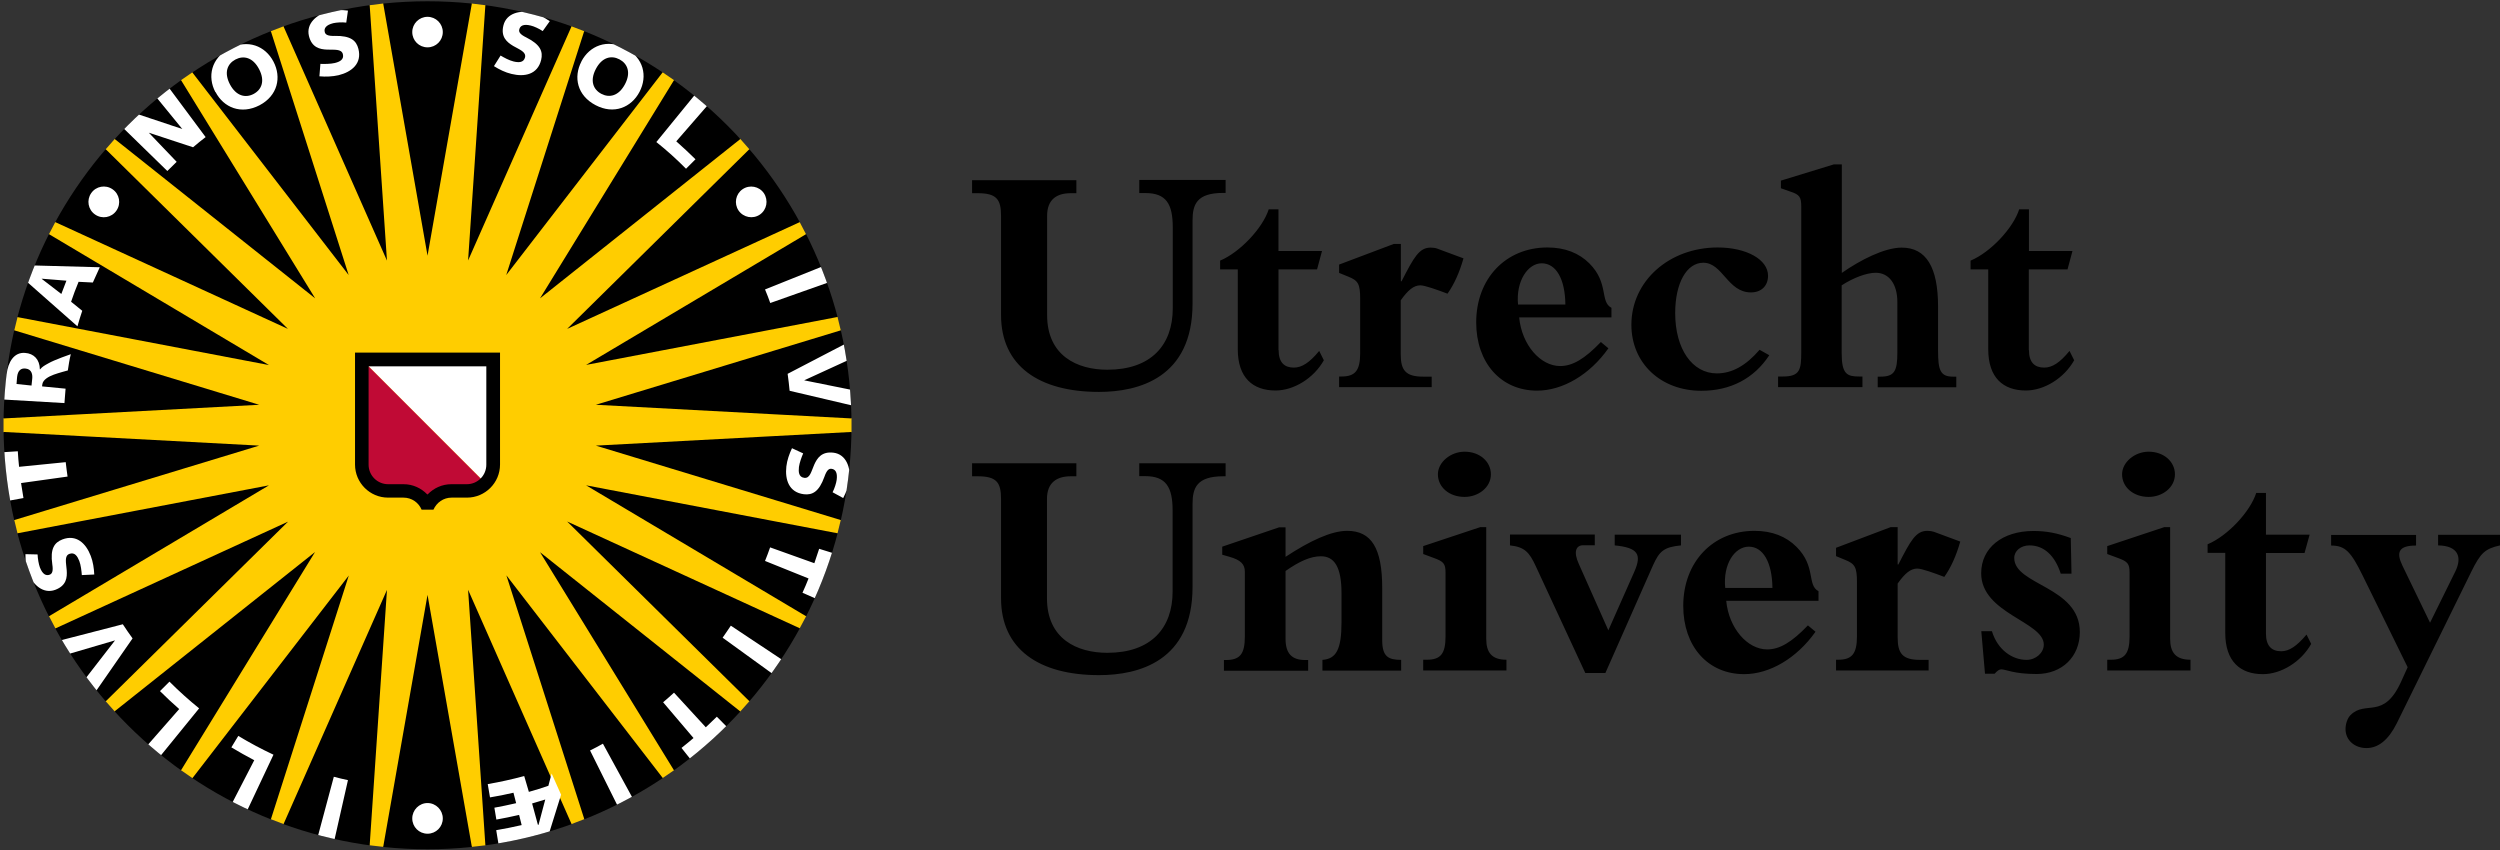
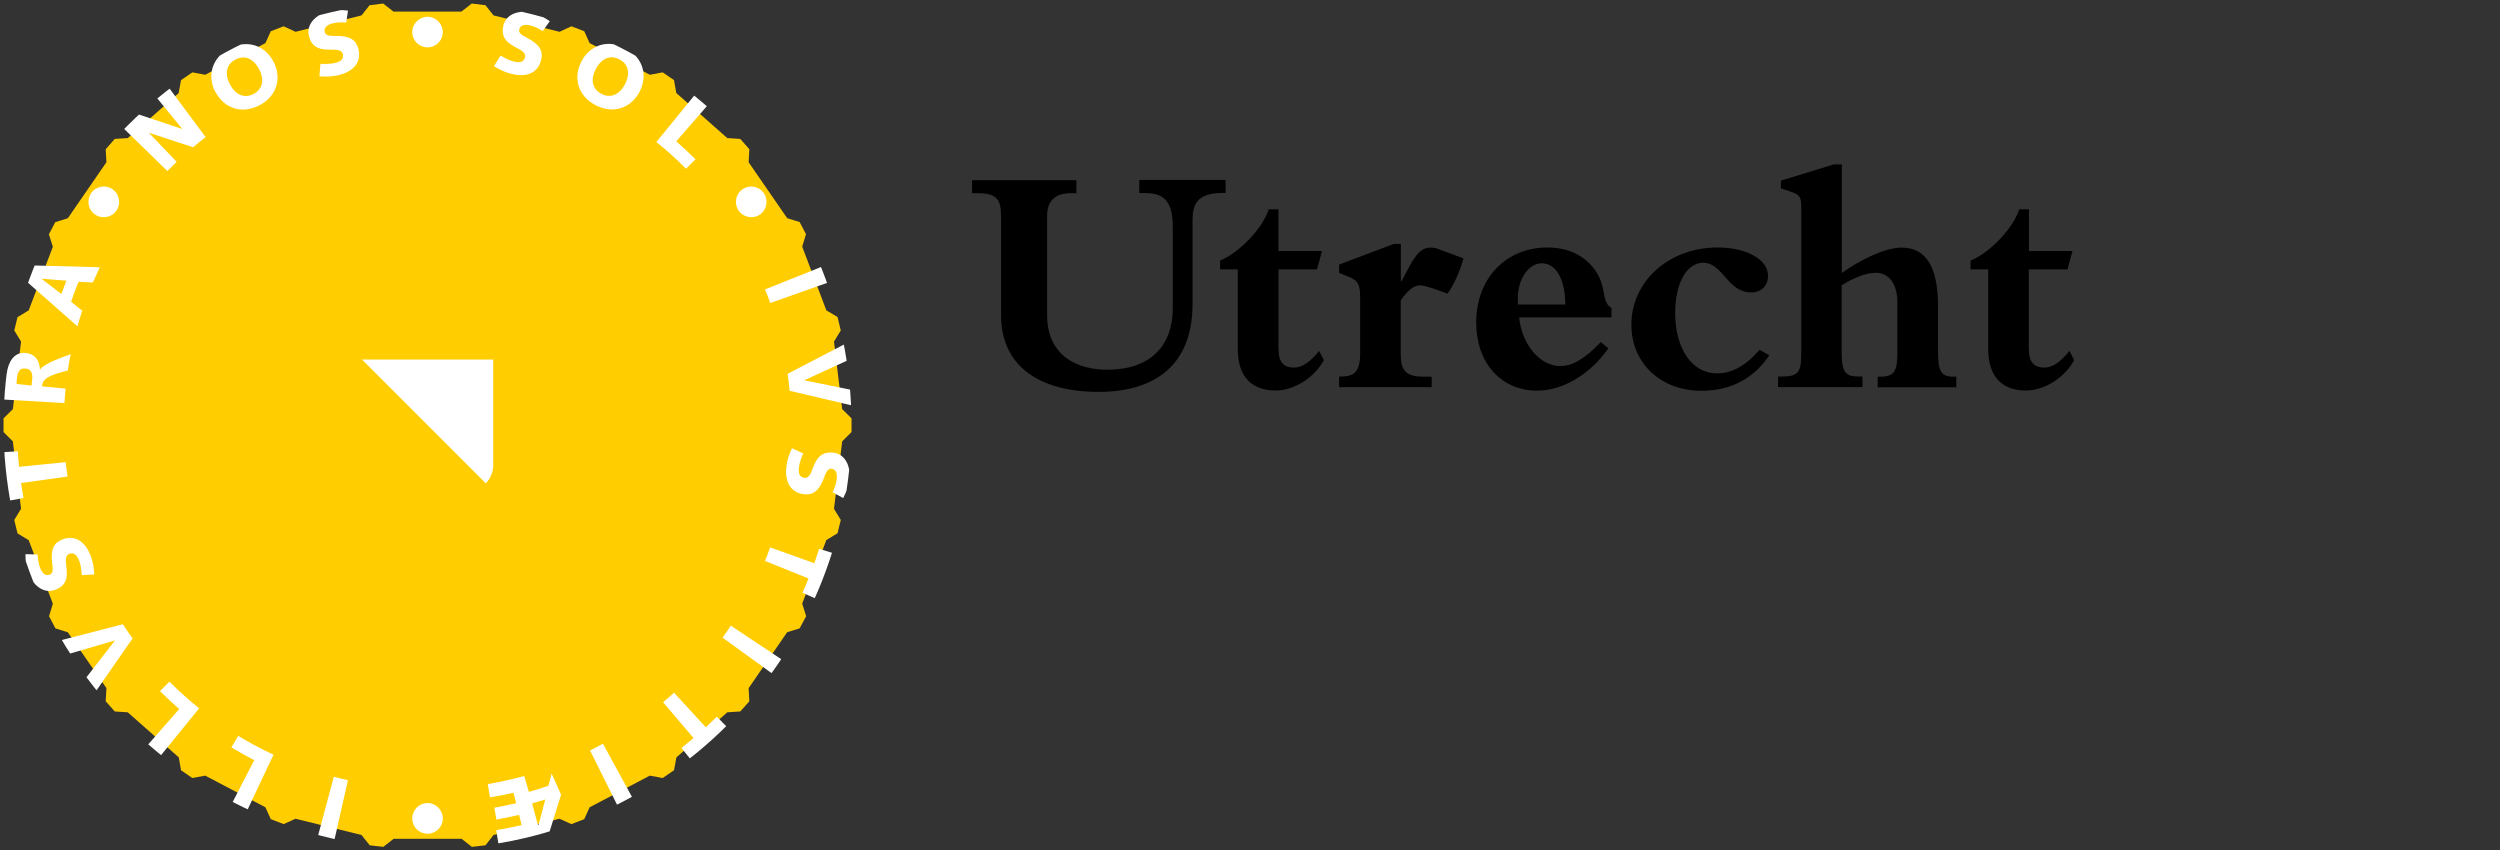
<svg xmlns="http://www.w3.org/2000/svg" id="a" data-name="UU logo" viewBox="0 0 176.89 60.17">
  <rect x="0" y="0" width="176.89" height="60.17" fill="#333333" stroke="none" />
  <defs>
    <clipPath id="b">
      <path d="M30.25,60.09c16.57,0,30-13.43,30-30S46.82.09,30.25.09.25,13.52.25,30.09s13.43,30,30,30Z" fill="none" stroke-width="0" />
    </clipPath>
  </defs>
  <polygon points="25.58 1.09 26.15 .37 27.11 .25 27.84 .82 32.65 .82 33.38 .25 34.35 .37 34.92 1.09 39.59 2.25 40.43 1.86 41.34 2.21 41.72 3.05 45.98 5.29 46.89 5.12 47.69 5.67 47.85 6.58 51.46 9.77 52.38 9.83 53.02 10.56 52.97 11.48 55.7 15.44 56.58 15.71 57.03 16.57 56.76 17.45 58.47 21.96 59.26 22.43 59.49 23.38 59.01 24.17 59.59 28.95 60.25 29.6 60.25 30.57 59.59 31.23 59.01 36 59.49 36.79 59.26 37.73 58.47 38.21 56.76 42.71 57.04 43.6 56.58 44.46 55.7 44.73 52.97 48.69 53.02 49.62 52.38 50.34 51.46 50.4 47.86 53.59 47.69 54.5 46.89 55.05 45.98 54.88 41.72 57.12 41.34 57.96 40.43 58.31 39.59 57.93 34.92 59.08 34.35 59.81 33.39 59.92 32.66 59.35 27.85 59.35 27.12 59.92 26.16 59.81 25.58 59.08 20.91 57.93 20.07 58.31 19.16 57.96 18.78 57.12 14.52 54.88 13.61 55.05 12.81 54.5 12.65 53.59 9.04 50.4 8.12 50.34 7.48 49.62 7.53 48.69 4.8 44.74 3.92 44.46 3.47 43.6 3.74 42.72 2.03 38.22 1.24 37.74 1.01 36.79 1.49 36 .91 31.23 .25 30.57 .25 29.6 .91 28.95 1.49 24.17 1.01 23.38 1.24 22.44 2.03 21.96 3.74 17.46 3.46 16.58 3.91 15.72 4.8 15.44 7.53 11.48 7.48 10.56 8.12 9.83 9.04 9.77 12.64 6.59 12.81 5.67 13.61 5.12 14.52 5.29 18.78 3.05 19.16 2.21 20.07 1.86 20.91 2.25 25.58 1.09" fill="#ffcd00" stroke-width="0" />
  <g clip-path="url(#b)">
-     <path d="M33.43,0l-3.18,18.09L27.07,0M34.36.11l-1.24,18.32L40.54,1.64M41.41,1.97l-5.59,17.49,11.22-14.54M47.82,5.46l-9.61,15.65,14.37-11.43M53.2,10.38l-13.07,12.89,16.69-7.66M57.25,16.44l-15.78,9.38,18.04-3.44M59.73,23.3l-17.57,5.34,18.34.98M60.5,30.55l-18.34.98,17.57,5.34M59.51,37.78l-18.04-3.44,15.78,9.39M56.82,44.56l-16.69-7.66,13.07,12.89M52.58,50.5l-14.37-11.43,9.61,15.65M47.05,55.25l-11.22-14.54,5.59,17.49M33.43,60.17l-3.18-18.08-3.18,18.08M26.14,60.06l1.24-18.32-7.42,16.8M19.09,58.21l5.59-17.49-11.22,14.54M12.68,54.71l9.61-15.65-14.38,11.43M7.3,49.8l13.08-12.89-16.69,7.66M3.25,43.73l15.78-9.39L.99,37.78M.77,36.87l17.57-5.34-18.34-.98M0,29.62l18.34-.98L.77,23.3M.99,22.39l18.04,3.44L3.25,16.44M3.68,15.61l16.69,7.66L7.3,10.38M7.92,9.68l14.38,11.43L12.68,5.46M13.45,4.92l11.22,14.54L19.09,1.97M19.96,1.64l7.42,16.8L26.14.11M40.54,58.53l-7.42-16.8,1.24,18.32" fill="#000" stroke-width="0" />
    <path d="M50.12,7.39l-2.27,2.61c.47.41.92.84,1.36,1.27l-.67.67c-.66-.67-1.36-1.3-2.1-1.89l2.79-3.42M58.25,18.83l-4.12,1.65c.13.31.26.64.37.96l4.18-1.48M60.32,27.6l-3.42-.69h0s3.16-1.45,3.16-1.45l-.2-1.16-4.13,2.15c.06.4.1.8.14,1.2l4.51,1.06M59.02,39.16l-1.06-.33c-.11.34-.23.68-.34,1.02l-3.13-1.12c-.11.31-.23.65-.36.96l3.08,1.24c-.13.34-.28.68-.43,1.01l1.02.45M55.41,46.73l-3.7-2.46c-.18.28-.39.57-.58.85l3.59,2.6M51.5,51.5l-.78-.79c-.25.25-.51.5-.78.75l-2.25-2.45c-.25.23-.51.46-.77.68l2.15,2.53c-.28.24-.56.47-.85.7l.69.87M44.79,56.52l-2.13-3.9c-.29.17-.61.33-.91.48l1.98,3.98M35.29,59.84l-.18-1.1c.58-.1,1.16-.21,1.8-.36l-.18-.72c-.58.13-1.09.24-1.61.33l-.14-.84c.49-.09.98-.19,1.54-.32l-.19-.74c-.59.14-1.12.24-1.66.33l-.16-.94c.87-.15,1.73-.34,2.58-.57l.33,1.12c.46-.13.92-.27,1.38-.43l.23-.87.67,1.5-.87,2.79M38.11,58.34l.47-1.77c-.31.1-.64.19-.93.28l.41,1.51h.05ZM23.64,59.53l.98-4.33c-.33-.07-.67-.15-1-.24l-1.15,4.29M17.46,57.41l1.89-4.01c-.85-.4-1.68-.84-2.49-1.33l-.49.81c.53.32,1.07.62,1.62.91l-1.6,3.1M11.3,53.55l2.79-3.43c-.73-.59-1.43-1.22-2.1-1.89l-.67.67c.44.44.89.86,1.36,1.27l-2.28,2.6M4.8,46.29l3.34-.98h0s-2.13,2.75-2.13,2.75l.72.93,2.65-3.82c-.24-.33-.47-.66-.69-1l-4.49,1.16M.56,35.44l1.1-.2c-.06-.35-.12-.71-.17-1.06l3.29-.46c-.05-.33-.09-.69-.13-1.02l-3.3.33c-.04-.37-.07-.74-.09-1.1l-1.1.07M.09,28.26l4.47.26c.02-.34.05-.68.08-1.02l-1.66-.16s0-.11.02-.17c.05-.3.42-.52.8-.66.32-.12,1-.3,1-.3.06-.39.11-.76.21-1.15,0,0-1.17.4-1.59.65-.27.15-.42.23-.58.42h-.02c-.01-.69-.42-1.12-1.05-1.16-.78-.06-1.2.65-1.3,1.5l-.19-.02M1.83,26.08c.43.05.48.45.45.72-.02.15-.04.33-.05.48l-1.06-.11c.02-.18.02-.34.04-.5.05-.45.27-.64.62-.59ZM1.85,19.89l3.63,3.2c.1-.37.22-.74.34-1.1l-.79-.64c.16-.48.34-.95.53-1.41l1.01.05c.16-.36.32-.72.49-1.08l-4.79-.13M2.96,19.72l1.74.14c-.12.31-.24.62-.36.94l-1.39-1.07h0ZM8.67,9.01l3.17,3.09c.22-.22.44-.44.66-.65l-1.97-2.06,3.13,1.03c.29-.25.59-.49.89-.72l-2.64-3.55-.88.69,1.87,2.29-3.24-1.08M34.95,4.68c.38.24.81.45,1.24.55.93.23,1.85.04,2.1-.99.14-.59-.04-1.08-1.05-1.59-.46-.22-.54-.4-.5-.56.06-.27.3-.41.82-.28.22.05.59.22.84.39l.5-.7c-.39-.27-.8-.48-1.26-.6-.79-.19-1.8,0-2.02.9-.2.81.24,1.18.69,1.45.45.26.93.42.84.81-.1.39-.47.37-.81.29-.3-.07-.69-.28-.92-.42l-.47.75ZM41.14,4.35c-.58,1.11-.3,2.41,1,3.09,1.29.68,2.53.17,3.11-.94.58-1.11.3-2.41-1-3.09-1.3-.68-2.53-.17-3.11.93ZM42.16,4.88c.44-.84,1.1-.98,1.67-.68.57.3.83.93.39,1.76-.44.83-1.1.98-1.67.68-.57-.3-.83-.92-.39-1.76ZM56.04,31.71c-.19.4-.35.85-.4,1.29-.11.95.19,1.84,1.24,1.97.6.07,1.07-.17,1.45-1.23.17-.49.33-.59.5-.57.27.03.44.25.37.78-.03.23-.15.61-.29.88l.75.41c.22-.42.38-.85.44-1.32.1-.81-.22-1.78-1.13-1.89-.83-.1-1.15.38-1.36.85-.21.48-.3.98-.7.93-.4-.05-.42-.42-.38-.77.04-.3.19-.71.3-.96l-.8-.37ZM6.67,40.66c-.02-.45-.09-.92-.25-1.33-.34-.89-1.02-1.54-2.01-1.16-.56.22-.87.65-.71,1.76.08.5-.02.67-.18.73-.26.1-.51-.02-.7-.52-.08-.22-.15-.61-.16-.91l-.86-.02c0,.47.05.93.23,1.38.29.76,1.02,1.47,1.89,1.14.78-.3.84-.86.8-1.39-.04-.52-.18-1.01.19-1.15.38-.14.57.17.7.5.11.28.16.72.18,1l.88-.04ZM15.25,6.51c.58,1.11,1.81,1.61,3.11.94,1.29-.68,1.57-1.98.99-3.09-.58-1.11-1.82-1.61-3.11-.93-1.3.68-1.58,1.99-1,3.09ZM16.27,5.97c-.44-.84-.18-1.46.39-1.76.57-.3,1.23-.16,1.67.68.44.84.18,1.46-.39,1.76-.57.3-1.23.15-1.67-.68ZM22.61,5.4c.44.04.92.02,1.35-.08.93-.23,1.66-.83,1.4-1.86-.15-.59-.54-.94-1.67-.92-.51.02-.67-.1-.71-.27-.07-.26.08-.5.6-.63.22-.05.62-.08.92-.04l.12-.85c-.47-.06-.93-.06-1.39.06-.79.2-1.59.84-1.37,1.74.2.81.76.94,1.28.96.52.02,1.02-.06,1.12.32.1.39-.24.55-.58.63-.3.07-.74.07-1.01.06l-.07.88ZM30.25,3.35c.6,0,1.08-.48,1.08-1.08s-.49-1.08-1.08-1.08-1.08.48-1.08,1.08.48,1.08,1.08,1.08ZM52.26,14.9c.34.49,1.02.62,1.51.28.49-.34.61-1.01.28-1.51-.34-.49-1.01-.62-1.51-.28-.49.34-.62,1.01-.28,1.51ZM29.17,57.91c0,.6.48,1.08,1.08,1.08s1.08-.48,1.08-1.08-.49-1.09-1.08-1.09-1.08.49-1.08,1.09ZM8.24,14.9c.34-.49.22-1.17-.28-1.51-.49-.34-1.17-.22-1.51.28-.34.49-.22,1.17.28,1.51.49.34,1.17.22,1.51-.28Z" fill="#fff" stroke-width="0" />
  </g>
-   <path d="M34.36,34.2c-.34.35-.81.56-1.33.56h-1.09c-.61,0-1.15.3-1.49.75h-.4c-.34-.46-.88-.75-1.49-.75h-1.09c-1.03,0-1.86-.83-1.86-1.86v-7.46" fill="#c00a35" stroke-width="0" />
  <path d="M25.61,25.44h9.29v7.46c0,.51-.2.96-.53,1.3" fill="#fff" stroke-width="0" />
-   <path d="M35.38,32.87c0,1.29-1.05,2.34-2.34,2.34h-1.09c-.57,0-1.06.35-1.28.85h-.84c-.21-.5-.7-.85-1.28-.85h-1.09c-1.29,0-2.34-1.05-2.34-2.34v-7.92h10.26v7.92ZM34.42,25.92h-8.34v6.96c0,.76.62,1.38,1.38,1.38h1.09c.67,0,1.25.28,1.68.72h.03c.43-.44,1.01-.72,1.68-.72h1.09c.77,0,1.38-.62,1.38-1.38v-6.96Z" fill="#000" stroke-width="0" />
  <path d="M80.61,12.73h6.11v.92h-.17c-1.88,0-2.17.82-2.17,1.96v5.87c0,5.26-3.82,6.25-6.62,6.25-4.25,0-6.93-1.84-6.93-5.44v-7.02c0-1.18-.33-1.6-1.65-1.6h-.4v-.92h7.38v.92h-.4c-1,0-1.67.45-1.67,1.6v7.02c0,2.88,2.12,3.87,4.26,3.87,3.09,0,4.63-1.74,4.63-4.34v-5.73c0-1.67-.47-2.43-1.94-2.43h-.43v-.92ZM90.47,24.77c0,.87.4,1.24,1.08,1.24.56,0,1.11-.35,1.79-1.18l.33.66c-.71,1.27-2.12,2.14-3.42,2.14-1.6,0-2.67-.9-2.67-2.92v-5.65h-1.25v-.62c1.41-.59,3.02-2.31,3.44-3.63h.69v2.95h3.08l-.35,1.3h-2.73v5.71ZM101.31,27.39h-6.56v-.75h.17c.97,0,1.32-.42,1.32-1.65v-3.84c0-1.06-.14-1.3-.85-1.58l-.64-.26v-.59l3.87-1.46h.5v2.64h.05c.87-1.7,1.25-2.38,2.05-2.38.16,0,.35.02.47.07l1.86.69c-.28.99-.66,1.84-1.13,2.5-.74-.28-1.61-.59-1.92-.59-.47,0-.87.33-1.39,1.06v3.82c0,1.13.35,1.58,1.58,1.58h.61v.75ZM113.8,24.65c-1.31,1.86-3.23,2.99-5.04,2.99-2.57,0-4.31-1.98-4.31-4.83,0-3.11,2.1-5.3,5.04-5.3,1.25,0,2.24.4,2.97,1.13,1.39,1.39.73,2.71,1.56,3.14v.68h-6.53c.19,1.96,1.51,3.44,2.9,3.44.87,0,1.72-.49,2.88-1.7l.54.45ZM110.76,21.55c-.02-1.82-.66-2.92-1.68-2.92-.96,0-1.83,1.24-1.67,2.92h3.35ZM125.19,25.13c-1.08,1.65-2.74,2.52-4.81,2.52-2.88,0-4.95-1.96-4.95-4.67,0-3.09,2.67-5.47,6.11-5.47,2.03,0,3.56.85,3.56,2,0,.71-.47,1.18-1.21,1.18-1.65,0-2-2.1-3.37-2.1-1.18,0-1.99,1.44-1.99,3.56,0,2.55,1.21,4.27,2.95,4.27,1.06,0,2.05-.54,3.02-1.67l.68.38ZM130.31,25.01c0,1.48.4,1.63,1.23,1.63h.24v.75h-5.97v-.75h.34c1.2,0,1.3-.47,1.3-1.72v-10.3c0-.68-.12-.85-.76-1.06l-.68-.24v-.54l3.75-1.15h.56v7.68c1.32-.92,3.02-1.79,4.24-1.79,1.73,0,2.57,1.39,2.57,4.17v3.12c0,1.39.16,1.84,1.06,1.84h.23v.75h-5.56v-.75h.19c.99,0,1.2-.38,1.2-1.72v-3.56c0-1.27-.59-2.07-1.53-2.07-.64,0-1.58.35-2.41.89v4.83ZM143.56,24.77c0,.87.4,1.24,1.08,1.24.57,0,1.11-.35,1.79-1.18l.33.66c-.71,1.27-2.12,2.14-3.42,2.14-1.6,0-2.66-.9-2.66-2.92v-5.65h-1.25v-.62c1.42-.59,3.02-2.31,3.44-3.63h.69v2.95h3.08l-.35,1.3h-2.74v5.71Z" fill="#000" stroke-width="0" />
-   <path d="M80.61,32.78h6.11v.92h-.17c-1.88,0-2.17.83-2.17,1.96v5.87c0,5.26-3.82,6.24-6.62,6.24-4.25,0-6.93-1.84-6.93-5.44v-7.03c0-1.18-.33-1.6-1.65-1.6h-.4v-.92h7.38v.92h-.4c-.99,0-1.68.45-1.68,1.6v7.03c0,2.88,2.13,3.86,4.27,3.86,3.09,0,4.62-1.74,4.62-4.34v-5.73c0-1.67-.48-2.43-1.94-2.43h-.42v-.92ZM97.8,45.3c0,1.15.42,1.39,1.34,1.39v.76h-5.57v-.76c.97-.07,1.35-.73,1.35-2.66v-2.05c0-1.89-.52-2.62-1.46-2.62-.73,0-1.51.35-2.5,1.04v4.79c0,1.06.45,1.51,1.39,1.51h.21v.76h-5.96v-.76h.14c.99,0,1.34-.42,1.34-1.65v-4.6c0-.52-.28-.83-1.11-1.06l-.49-.14v-.57l4.03-1.37h.45v2.09c1.72-1.13,3.23-1.84,4.36-1.84,1.72,0,2.48,1.23,2.48,4.05v3.68ZM106.59,47.44h-5.89v-.76h.26c.97,0,1.32-.42,1.32-1.65v-4.52c0-.62-.14-.78-.8-1.02l-.78-.29v-.56l4.03-1.34h.43v7.9c0,.97.39,1.48,1.43,1.48v.76ZM105.49,33.56c0,.94-.9,1.6-1.86,1.6-1.09,0-1.89-.69-1.89-1.6,0-.85.89-1.6,1.89-1.6,1.08,0,1.86.71,1.86,1.6ZM106.85,37.82h5.99v.76h-.82c-.5,0-.71.45-.31,1.32l2.09,4.7,1.84-4.15c.54-1.23.26-1.7-1.39-1.86v-.76h4.69v.76c-1.23.12-1.53.42-1.98,1.41l-3.37,7.62h-1.42l-3.51-7.57c-.45-.97-.78-1.35-1.82-1.46v-.76ZM128.45,44.71c-1.32,1.86-3.23,2.99-5.04,2.99-2.58,0-4.31-1.98-4.31-4.83,0-3.11,2.1-5.31,5.04-5.31,1.25,0,2.24.4,2.97,1.13,1.4,1.39.73,2.71,1.56,3.14v.68h-6.53c.19,1.96,1.51,3.44,2.9,3.44.87,0,1.72-.49,2.88-1.7l.54.45ZM125.41,41.6c-.02-1.81-.66-2.92-1.67-2.92s-1.84,1.25-1.67,2.92h3.35ZM136.46,47.44h-6.55v-.76h.16c.96,0,1.32-.42,1.32-1.65v-3.84c0-1.06-.14-1.3-.85-1.58l-.63-.26v-.59l3.86-1.46h.5v2.64h.05c.87-1.7,1.24-2.38,2.05-2.38.17,0,.36.03.47.07l1.86.69c-.28.99-.66,1.84-1.13,2.5-.73-.28-1.6-.59-1.91-.59-.47,0-.87.33-1.39,1.06v3.82c0,1.13.35,1.58,1.58,1.58h.61v.76ZM140.19,44.66h.75c.4,1.32,1.44,2.03,2.45,2.03.66,0,1.22-.5,1.22-1.08,0-1.63-4.43-2.19-4.43-5.05,0-1.79,1.49-2.99,3.7-2.99.9,0,1.66.14,2.64.5l.05,2.52h-.76c-.42-1.3-1.2-2-2.21-2-.61,0-1.08.38-1.08.89,0,1.93,4.64,2.01,4.64,5.24,0,1.74-1.25,2.97-3.06,2.97-1.63,0-2.17-.33-2.5-.33-.14,0-.28.1-.47.31h-.68l-.26-2.99ZM155,47.44h-5.9v-.76h.26c.96,0,1.32-.42,1.32-1.65v-4.52c0-.62-.14-.78-.8-1.02l-.78-.29v-.56l4.03-1.34h.42v7.9c0,.97.4,1.48,1.44,1.48v.76ZM153.89,33.56c0,.94-.89,1.6-1.86,1.6-1.08,0-1.88-.69-1.88-1.6,0-.85.89-1.6,1.88-1.6,1.08,0,1.86.71,1.86,1.6ZM160.33,44.83c0,.87.4,1.25,1.08,1.25.56,0,1.1-.36,1.79-1.18l.33.66c-.71,1.27-2.12,2.14-3.42,2.14-1.6,0-2.66-.9-2.66-2.92v-5.66h-1.25v-.61c1.42-.59,3.02-2.31,3.44-3.63h.69v2.95h3.09l-.36,1.3h-2.73v5.71ZM170.36,47.2l-.47,1.04c-1.25,2.73-2.5,1.27-3.58,2.36-.21.21-.35.61-.35.99,0,.78.64,1.34,1.48,1.34s1.55-.57,2.14-1.74l5.28-10.74c.66-1.34.97-1.62,2.03-1.86v-.75h-4.38v.75c1.41.02,1.72.82,1.22,1.84l-1.79,3.63-1.96-4.05c-.45-.94-.26-1.41.97-1.41v-.75h-6.01v.75c1.01,0,1.41.45,2.24,2.14l3.18,6.48Z" fill="#000" stroke-width="0" />
</svg>